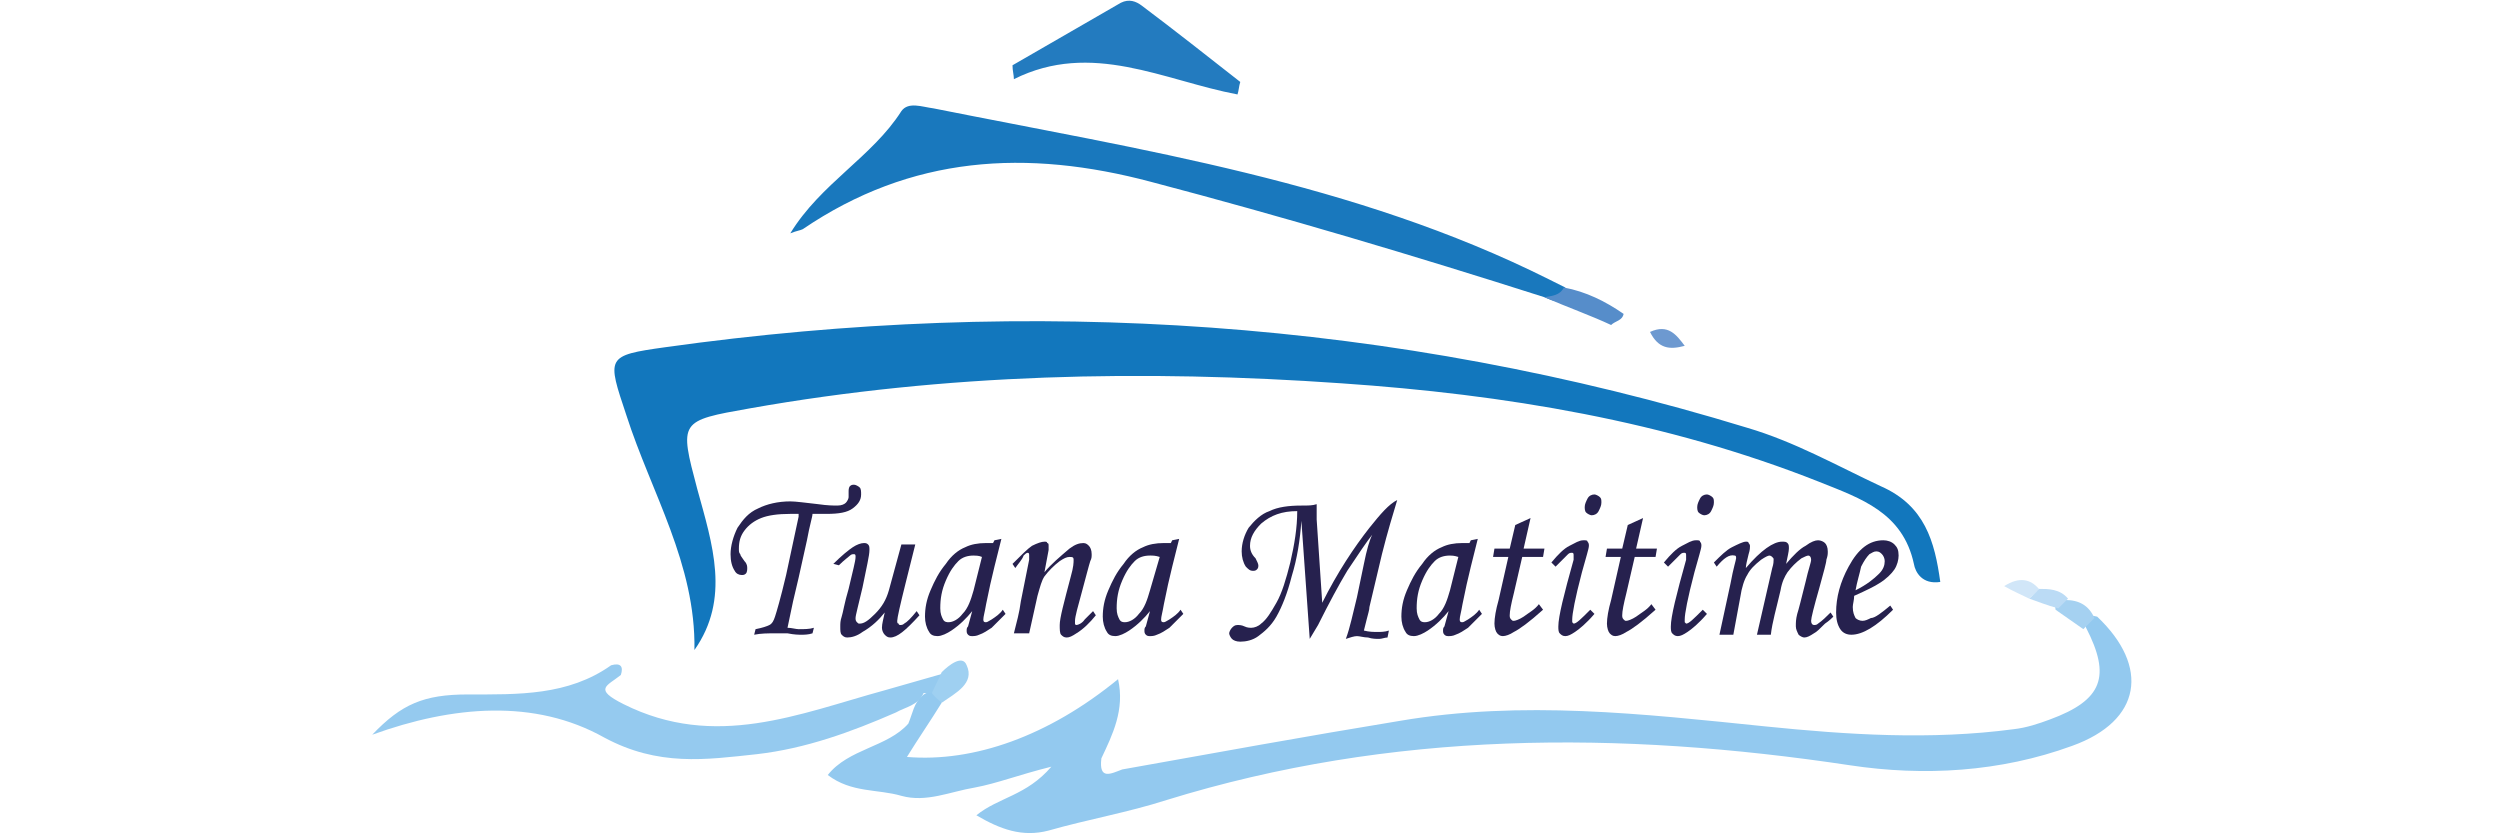
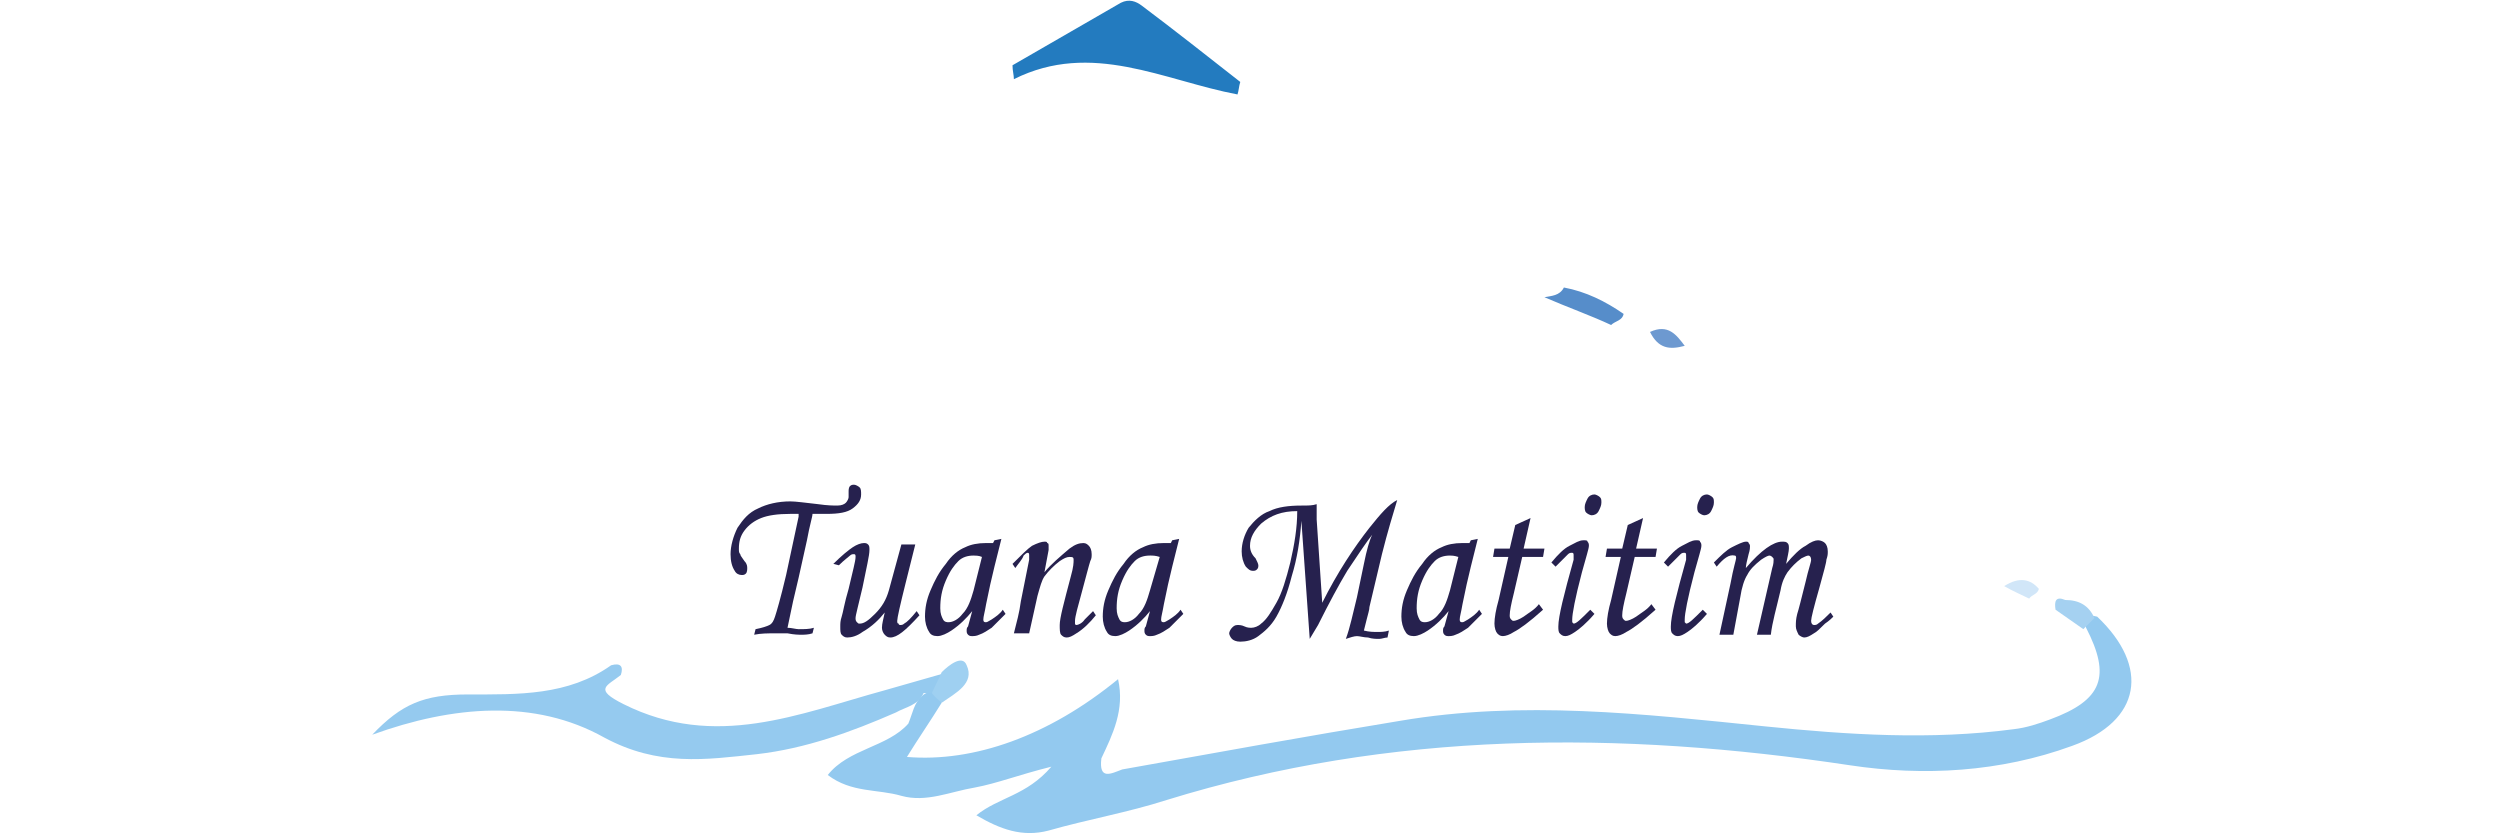
<svg xmlns="http://www.w3.org/2000/svg" version="1.1" id="FETH" x="0px" y="0px" viewBox="0 0 180 60" enable-background="new 0 0 180 60" xml:space="preserve">
  <g>
    <g>
      <path fill="#26214E" d="M58.6,45.2l-0.1,0.4c-0.3,0.1-0.6,0.1-0.8,0.1c-0.2,0-0.5,0-1-0.1c-0.3,0-0.7,0-0.9,0c-0.5,0-1,0-1.5,0.1    l0.1-0.4c0.5-0.1,0.8-0.2,1-0.3c0.2-0.1,0.3-0.3,0.4-0.6c0.1-0.3,0.4-1.3,0.8-3l0.9-4.2l0-0.2c-0.3,0-0.5,0-0.6,0    c-0.9,0-1.6,0.1-2.1,0.3c-0.5,0.2-0.9,0.5-1.2,0.9c-0.3,0.4-0.4,0.8-0.4,1.3c0,0.2,0,0.3,0.1,0.4c0,0.1,0.1,0.2,0.3,0.5    c0.2,0.2,0.2,0.4,0.2,0.5c0,0.1,0,0.3-0.1,0.4c-0.1,0.1-0.2,0.1-0.3,0.1c-0.2,0-0.4-0.1-0.5-0.3c-0.2-0.3-0.3-0.7-0.3-1.2    c0-0.6,0.2-1.3,0.5-1.9c0.4-0.6,0.8-1.1,1.5-1.4c0.6-0.3,1.4-0.5,2.3-0.5c0.4,0,1.1,0.1,2,0.2c0.7,0.1,1.1,0.1,1.4,0.1    c0.3,0,0.5-0.1,0.6-0.2c0.1-0.1,0.2-0.3,0.2-0.4c0,0,0-0.1,0-0.2c0-0.1,0-0.2,0-0.2c0-0.1,0-0.3,0.1-0.4c0.1-0.1,0.2-0.1,0.3-0.1    c0.1,0,0.3,0.1,0.4,0.2s0.1,0.3,0.1,0.5c0,0.4-0.2,0.7-0.6,1c-0.4,0.3-1,0.4-1.9,0.4c-0.3,0-0.7,0-1,0c0,0.2-0.2,0.8-0.4,1.9    l-0.6,2.7l-0.4,1.7l-0.4,1.9c0.3,0,0.6,0.1,0.8,0.1C57.9,45.3,58.3,45.3,58.6,45.2z" />
      <path fill="#26214E" d="M64.9,39.2h1L65.2,42c-0.4,1.6-0.6,2.5-0.6,2.7c0,0.1,0,0.2,0.1,0.2c0,0.1,0.1,0.1,0.1,0.1    c0.1,0,0.2,0,0.3-0.1c0.2-0.1,0.5-0.4,0.9-0.9l0.2,0.3c-1,1.1-1.6,1.6-2.1,1.6c-0.2,0-0.3-0.1-0.4-0.2c-0.1-0.1-0.2-0.3-0.2-0.5    c0-0.3,0.1-0.6,0.2-1.1c-0.4,0.5-0.9,1-1.6,1.4c-0.4,0.3-0.8,0.4-1.1,0.4c-0.2,0-0.3-0.1-0.4-0.2c-0.1-0.1-0.1-0.3-0.1-0.6    c0-0.2,0-0.4,0.1-0.7c0.1-0.3,0.2-1,0.5-2c0.3-1.3,0.5-2,0.5-2.3c0-0.1,0-0.2-0.1-0.2c-0.1,0-0.2,0-0.3,0.1    c-0.1,0.1-0.4,0.3-0.8,0.7L60,40.6c0.6-0.6,1.1-1,1.4-1.2c0.3-0.2,0.6-0.3,0.8-0.3c0.1,0,0.2,0,0.3,0.1c0.1,0.1,0.1,0.2,0.1,0.4    c0,0.4-0.2,1.2-0.5,2.7c-0.3,1.3-0.5,2-0.5,2.2c0,0.1,0,0.2,0.1,0.3c0.1,0.1,0.1,0.1,0.2,0.1c0.3,0,0.6-0.2,1.1-0.7    c0.5-0.5,0.8-1,1-1.7L64.9,39.2z" />
      <path fill="#26214E" d="M71.6,38.9l0.5-0.1l-0.5,2c-0.2,0.8-0.4,1.7-0.6,2.7c-0.1,0.6-0.2,0.9-0.2,1.1s0.1,0.2,0.2,0.2    c0.1,0,0.2-0.1,0.4-0.2c0.3-0.2,0.6-0.4,0.8-0.7l0.2,0.3c-0.5,0.5-0.9,0.9-1,1c-0.3,0.2-0.6,0.4-0.9,0.5c-0.2,0.1-0.4,0.1-0.5,0.1    c-0.1,0-0.2,0-0.3-0.1c-0.1-0.1-0.1-0.2-0.1-0.3c0-0.1,0-0.2,0.1-0.3l0.3-1.1c-0.4,0.5-0.9,1-1.5,1.4c-0.3,0.2-0.7,0.4-1,0.4    c-0.3,0-0.5-0.1-0.6-0.3c-0.2-0.3-0.3-0.7-0.3-1.1c0-0.6,0.1-1.2,0.4-1.9c0.3-0.7,0.6-1.3,1.1-1.9c0.4-0.6,0.9-1,1.4-1.2    c0.4-0.2,0.9-0.3,1.5-0.3c0.2,0,0.3,0,0.5,0L71.6,38.9z M70.7,40.1C70.5,40,70.2,40,70.1,40c-0.4,0-0.8,0.1-1.1,0.4    c-0.3,0.3-0.6,0.7-0.9,1.4c-0.3,0.7-0.4,1.3-0.4,2c0,0.4,0.1,0.6,0.2,0.8c0.1,0.2,0.3,0.2,0.4,0.2c0.3,0,0.7-0.2,1-0.6    c0.4-0.4,0.6-1,0.8-1.7L70.7,40.1z" />
      <path fill="#26214E" d="M73.1,40.9l-0.2-0.3c0.6-0.6,1.1-1.1,1.4-1.3c0.4-0.2,0.7-0.3,0.9-0.3c0.1,0,0.2,0,0.2,0.1    c0.1,0,0.1,0.1,0.1,0.2c0,0,0,0.1,0,0.3l-0.3,1.6c0.5-0.6,1.1-1.1,1.8-1.7c0.4-0.3,0.7-0.4,1-0.4c0.2,0,0.3,0.1,0.4,0.2    s0.2,0.3,0.2,0.6c0,0.2,0,0.3-0.1,0.5c-0.1,0.3-0.3,1.1-0.6,2.2c-0.3,1.1-0.5,1.8-0.5,2.1c0,0.1,0,0.2,0,0.2    c0,0.1,0.1,0.1,0.1,0.1c0.1,0,0.4-0.1,0.6-0.4c0.2-0.2,0.4-0.4,0.6-0.6l0.2,0.3c-0.4,0.5-0.9,1-1.4,1.3c-0.3,0.2-0.5,0.3-0.7,0.3    c-0.2,0-0.3-0.1-0.4-0.2c-0.1-0.1-0.1-0.4-0.1-0.7c0-0.5,0.3-1.6,0.8-3.5c0.2-0.7,0.2-1,0.2-1.2c0-0.2-0.1-0.2-0.3-0.2    c-0.2,0-0.4,0.1-0.7,0.3c-0.4,0.3-0.8,0.7-1.1,1.1c-0.2,0.3-0.3,0.7-0.5,1.4l-0.6,2.7h-1.1c0.2-0.8,0.4-1.5,0.5-2.3l0.6-3    c0-0.1,0-0.2,0-0.3c0-0.1,0-0.2-0.1-0.2c-0.1,0-0.2,0.1-0.3,0.2C73.6,40.3,73.3,40.6,73.1,40.9z" />
      <path fill="#26214E" d="M84.4,38.9l0.5-0.1l-0.5,2c-0.2,0.8-0.4,1.7-0.6,2.7c-0.1,0.6-0.2,0.9-0.2,1.1s0.1,0.2,0.2,0.2    c0.1,0,0.2-0.1,0.4-0.2c0.3-0.2,0.6-0.4,0.8-0.7l0.2,0.3c-0.5,0.5-0.9,0.9-1,1c-0.3,0.2-0.6,0.4-0.9,0.5c-0.2,0.1-0.4,0.1-0.5,0.1    c-0.1,0-0.2,0-0.3-0.1c-0.1-0.1-0.1-0.2-0.1-0.3c0-0.1,0-0.2,0.1-0.3l0.3-1.1c-0.4,0.5-0.9,1-1.5,1.4c-0.3,0.2-0.7,0.4-1,0.4    c-0.3,0-0.5-0.1-0.6-0.3c-0.2-0.3-0.3-0.7-0.3-1.1c0-0.6,0.1-1.2,0.4-1.9c0.3-0.7,0.6-1.3,1.1-1.9c0.4-0.6,0.9-1,1.4-1.2    c0.4-0.2,0.9-0.3,1.5-0.3c0.2,0,0.3,0,0.5,0L84.4,38.9z M83.5,40.1C83.2,40,83,40,82.8,40c-0.4,0-0.8,0.1-1.1,0.4    c-0.3,0.3-0.6,0.7-0.9,1.4c-0.3,0.7-0.4,1.3-0.4,2c0,0.4,0.1,0.6,0.2,0.8c0.1,0.2,0.3,0.2,0.4,0.2c0.3,0,0.7-0.2,1-0.6    c0.4-0.4,0.6-1,0.8-1.7L83.5,40.1z" />
      <path fill="#26214E" d="M94.3,46l-0.6-8.5c-0.1,1.4-0.3,2.7-0.7,4c-0.3,1.2-0.7,2.2-1.1,2.9c-0.4,0.7-0.9,1.1-1.3,1.4    c-0.4,0.3-0.9,0.4-1.3,0.4c-0.3,0-0.5-0.1-0.6-0.2s-0.2-0.3-0.2-0.4c0-0.1,0.1-0.3,0.2-0.4c0.1-0.1,0.2-0.2,0.4-0.2    c0.1,0,0.3,0,0.5,0.1c0.2,0.1,0.4,0.1,0.5,0.1c0.2,0,0.5-0.1,0.7-0.3c0.4-0.3,0.7-0.8,1.1-1.5c0.4-0.7,0.7-1.7,1-2.9    c0.3-1.3,0.5-2.5,0.5-3.7c-1.1,0-1.9,0.3-2.6,0.9c-0.5,0.5-0.8,1-0.8,1.6c0,0.3,0.1,0.6,0.4,0.9c0.1,0.2,0.2,0.4,0.2,0.5    c0,0.1,0,0.2-0.1,0.3c-0.1,0.1-0.2,0.1-0.3,0.1c-0.2,0-0.3-0.1-0.5-0.3c-0.2-0.3-0.3-0.7-0.3-1.1c0-0.6,0.2-1.2,0.5-1.7    c0.4-0.5,0.9-1,1.5-1.2c0.6-0.3,1.4-0.4,2.3-0.4c0.5,0,0.8,0,1.1-0.1c0,0.5,0,0.7,0,0.8c0,0,0,0.2,0,0.3l0.4,6    c1.1-2.2,2.3-4,3.4-5.4c0.8-1,1.4-1.7,2-2c-0.3,1-0.7,2.3-1.1,3.9l-0.9,3.8c0,0.2-0.1,0.5-0.2,0.9l-0.2,0.8c0.4,0.1,0.7,0.1,1,0.1    c0.2,0,0.5,0,0.8-0.1l-0.1,0.5c-0.2,0-0.4,0.1-0.6,0.1c-0.2,0-0.5,0-0.8-0.1c-0.3,0-0.6-0.1-0.8-0.1c-0.2,0-0.5,0.1-0.8,0.2    c0.3-0.8,0.5-1.8,0.8-3l0.5-2.4c0.2-1,0.4-1.7,0.6-2.1c-0.4,0.5-1,1.4-1.8,2.6c-0.6,1-1.3,2.3-2.1,3.9L94.3,46z" />
      <path fill="#26214E" d="M105.9,38.9l0.5-0.1l-0.5,2c-0.2,0.8-0.4,1.7-0.6,2.7c-0.1,0.6-0.2,0.9-0.2,1.1s0.1,0.2,0.2,0.2    c0.1,0,0.2-0.1,0.4-0.2c0.3-0.2,0.6-0.4,0.8-0.7l0.2,0.3c-0.5,0.5-0.9,0.9-1,1c-0.3,0.2-0.6,0.4-0.9,0.5c-0.2,0.1-0.4,0.1-0.5,0.1    c-0.1,0-0.2,0-0.3-0.1c-0.1-0.1-0.1-0.2-0.1-0.3c0-0.1,0-0.2,0.1-0.3l0.3-1.1c-0.4,0.5-0.9,1-1.5,1.4c-0.3,0.2-0.7,0.4-1,0.4    c-0.3,0-0.5-0.1-0.6-0.3c-0.2-0.3-0.3-0.7-0.3-1.1c0-0.6,0.1-1.2,0.4-1.9c0.3-0.7,0.6-1.3,1.1-1.9c0.4-0.6,0.9-1,1.4-1.2    c0.4-0.2,0.9-0.3,1.5-0.3c0.2,0,0.3,0,0.5,0L105.9,38.9z M105,40.1c-0.3-0.1-0.5-0.1-0.6-0.1c-0.4,0-0.8,0.1-1.1,0.4    c-0.3,0.3-0.6,0.7-0.9,1.4c-0.3,0.7-0.4,1.3-0.4,2c0,0.4,0.1,0.6,0.2,0.8c0.1,0.2,0.3,0.2,0.4,0.2c0.3,0,0.7-0.2,1-0.6    c0.4-0.4,0.6-1,0.8-1.7L105,40.1z" />
      <path fill="#26214E" d="M109.1,37.8l1.1-0.5l-0.5,2.2h1.5l-0.1,0.6h-1.5l-0.6,2.6c-0.2,0.8-0.3,1.3-0.3,1.6c0,0.1,0,0.2,0.1,0.3    c0.1,0.1,0.1,0.1,0.2,0.1c0.1,0,0.4-0.1,0.7-0.3c0.4-0.3,0.8-0.5,1.1-0.9l0.3,0.4c-1,0.9-1.7,1.4-2.1,1.6    c-0.3,0.2-0.6,0.3-0.8,0.3c-0.2,0-0.3-0.1-0.4-0.2c-0.1-0.1-0.2-0.4-0.2-0.7c0-0.4,0.1-1,0.3-1.7l0.7-3.1h-1.1l0.1-0.6h1.1    L109.1,37.8z" />
      <path fill="#26214E" d="M112,40.8l-0.3-0.3c0.5-0.6,0.9-1,1.3-1.2c0.4-0.2,0.7-0.4,1-0.4c0.2,0,0.3,0,0.3,0.1    c0.1,0.1,0.1,0.2,0.1,0.3c0,0.2-0.2,0.8-0.5,1.9c-0.5,1.9-0.7,3-0.7,3.4c0,0.1,0,0.1,0,0.2c0,0,0.1,0.1,0.1,0.1    c0.2,0,0.5-0.3,1.2-1l0.3,0.3c-0.6,0.7-1.1,1.1-1.4,1.3c-0.3,0.2-0.5,0.3-0.7,0.3c-0.2,0-0.3-0.1-0.4-0.2    c-0.1-0.1-0.1-0.3-0.1-0.5c0-0.7,0.4-2.3,1.1-4.8c0-0.1,0-0.2,0-0.3c0-0.1,0-0.2-0.1-0.2c-0.1,0-0.2,0-0.3,0.1    S112.4,40.4,112,40.8z M114.8,35.6c0.1,0,0.3,0.1,0.4,0.2c0.1,0.1,0.1,0.2,0.1,0.4c0,0.2-0.1,0.4-0.2,0.6    c-0.1,0.2-0.3,0.3-0.5,0.3c-0.1,0-0.3-0.1-0.4-0.2s-0.1-0.3-0.1-0.4c0-0.2,0.1-0.4,0.2-0.6C114.4,35.7,114.6,35.6,114.8,35.6z" />
      <path fill="#26214E" d="M117.2,37.8l1.1-0.5l-0.5,2.2h1.5l-0.1,0.6h-1.5l-0.6,2.6c-0.2,0.8-0.3,1.3-0.3,1.6c0,0.1,0,0.2,0.1,0.3    c0.1,0.1,0.1,0.1,0.2,0.1c0.1,0,0.4-0.1,0.7-0.3c0.4-0.3,0.8-0.5,1.1-0.9l0.3,0.4c-1,0.9-1.7,1.4-2.1,1.6    c-0.3,0.2-0.6,0.3-0.8,0.3c-0.2,0-0.3-0.1-0.4-0.2c-0.1-0.1-0.2-0.4-0.2-0.7c0-0.4,0.1-1,0.3-1.7l0.7-3.1h-1.1l0.1-0.6h1.1    L117.2,37.8z" />
      <path fill="#26214E" d="M120.1,40.8l-0.3-0.3c0.5-0.6,0.9-1,1.3-1.2c0.4-0.2,0.7-0.4,1-0.4c0.2,0,0.3,0,0.3,0.1    c0.1,0.1,0.1,0.2,0.1,0.3c0,0.2-0.2,0.8-0.5,1.9c-0.5,1.9-0.7,3-0.7,3.4c0,0.1,0,0.1,0,0.2c0,0,0.1,0.1,0.1,0.1    c0.2,0,0.5-0.3,1.2-1l0.3,0.3c-0.6,0.7-1.1,1.1-1.4,1.3c-0.3,0.2-0.5,0.3-0.7,0.3c-0.2,0-0.3-0.1-0.4-0.2    c-0.1-0.1-0.1-0.3-0.1-0.5c0-0.7,0.4-2.3,1.1-4.8c0-0.1,0-0.2,0-0.3c0-0.1,0-0.2-0.1-0.2c-0.1,0-0.2,0-0.3,0.1    C120.8,40.1,120.5,40.4,120.1,40.8z M122.9,35.6c0.1,0,0.3,0.1,0.4,0.2c0.1,0.1,0.1,0.2,0.1,0.4c0,0.2-0.1,0.4-0.2,0.6    c-0.1,0.2-0.3,0.3-0.5,0.3c-0.1,0-0.3-0.1-0.4-0.2s-0.1-0.3-0.1-0.4c0-0.2,0.1-0.4,0.2-0.6C122.5,35.7,122.7,35.6,122.9,35.6z" />
      <path fill="#26214E" d="M123.6,40.8l-0.2-0.3c0.5-0.5,0.9-0.9,1.3-1.1c0.4-0.2,0.8-0.4,1-0.4c0.1,0,0.2,0,0.2,0.1    c0,0,0.1,0.1,0.1,0.2c0,0.1,0,0.3-0.1,0.6c-0.1,0.4-0.2,0.8-0.2,1c1.1-1.3,2-1.9,2.6-1.9c0.2,0,0.3,0,0.4,0.1    c0.1,0.1,0.1,0.2,0.1,0.4c0,0.2-0.1,0.6-0.2,1.1c0.5-0.6,1-1.1,1.4-1.3c0.4-0.3,0.7-0.4,0.9-0.4c0.2,0,0.4,0.1,0.5,0.2    c0.1,0.1,0.2,0.3,0.2,0.6c0,0.2,0,0.3-0.1,0.6c0,0.2-0.2,0.9-0.5,2c-0.4,1.4-0.6,2.2-0.6,2.4c0,0.2,0.1,0.3,0.2,0.3    c0.1,0,0.2,0,0.3-0.1c0.3-0.2,0.6-0.5,0.9-0.8l0.2,0.3c-0.1,0.1-0.3,0.3-0.6,0.5c-0.4,0.4-0.6,0.6-0.8,0.7    c-0.3,0.2-0.5,0.3-0.7,0.3c-0.1,0-0.3-0.1-0.4-0.2c-0.1-0.2-0.2-0.4-0.2-0.6c0-0.3,0-0.5,0.1-0.9c0.1-0.3,0.3-1.1,0.6-2.3    c0.2-0.9,0.4-1.4,0.4-1.6c0-0.2-0.1-0.3-0.2-0.3c-0.1,0-0.3,0.1-0.5,0.2c-0.4,0.3-0.7,0.6-1,1c-0.2,0.3-0.4,0.7-0.5,1.3    c-0.3,1.3-0.6,2.3-0.7,3.2h-1l1.1-4.8c0.1-0.3,0.1-0.5,0.1-0.6c0-0.1,0-0.1-0.1-0.2c0,0-0.1-0.1-0.2-0.1c-0.1,0-0.3,0.1-0.6,0.3    c-0.5,0.4-0.8,0.7-1,1.1c-0.2,0.3-0.4,0.9-0.5,1.6l-0.5,2.7h-1l0.8-3.7c0.2-1.1,0.4-1.7,0.4-1.8c0-0.1,0-0.2-0.1-0.2    C124.5,39.9,124.1,40.2,123.6,40.8z" />
-       <path fill="#26214E" d="M136.1,43.6l0.2,0.3c-1.2,1.2-2.2,1.8-3,1.8c-0.3,0-0.6-0.1-0.8-0.4c-0.2-0.3-0.3-0.7-0.3-1.2    c0-1.1,0.3-2.2,0.9-3.3c0.7-1.3,1.5-1.9,2.5-1.9c0.3,0,0.6,0.1,0.8,0.3c0.2,0.2,0.3,0.4,0.3,0.8c0,0.3-0.1,0.7-0.3,1    c-0.2,0.3-0.6,0.7-1.1,1c-0.3,0.2-0.9,0.5-1.8,0.9c0,0.3-0.1,0.6-0.1,0.8c0,0.4,0.1,0.6,0.2,0.8c0.1,0.1,0.3,0.2,0.5,0.2    c0.2,0,0.4-0.1,0.6-0.2C135,44.5,135.5,44.1,136.1,43.6z M133.6,42.5c0.8-0.4,1.3-0.8,1.7-1.2c0.3-0.3,0.4-0.6,0.4-0.9    c0-0.2-0.1-0.4-0.2-0.5c-0.1-0.1-0.2-0.2-0.4-0.2c-0.2,0-0.3,0.1-0.5,0.2c-0.2,0.2-0.4,0.5-0.6,0.9    C133.9,41.3,133.7,41.9,133.6,42.5z" />
    </g>
    <g>
-       <path fill="#1277BD" d="M50,46.8c0.1-6.2-3.1-11.3-4.9-16.9c-1.4-4.2-1.5-4.3,2.8-4.9c26.4-3.7,52.4-2,77.9,5.8    c3.4,1,6.4,2.7,9.6,4.2c3.2,1.4,3.9,4,4.3,6.9c-1.3,0.2-1.8-0.7-1.9-1.3c-0.8-3.7-3.8-4.7-6.8-5.9c-11.1-4.4-22.7-6.3-34.4-7.1    c-14.3-1-28.5-0.7-42.6,1.8c-5.1,0.9-5.1,0.9-3.8,5.8C51.3,39.2,52.6,43.1,50,46.8z" />
      <path fill="#93C9EF" d="M67.8,50.6c-0.8,1.3-1.7,2.6-2.5,3.9c4.8,0.4,10.2-1.5,15.2-5.6c0.5,2.2-0.4,4-1.2,5.7    c-0.2,1.6,0.7,1.1,1.5,0.8c6.7-1.2,13.3-2.4,20-3.5c8.8-1.5,17.5-0.5,26.3,0.4c5.9,0.6,11.9,1,17.9,0.2c0.9-0.1,1.8-0.4,2.6-0.7    c3.8-1.4,4.4-3.1,2.6-6.6c-0.2-0.7,0.1-1,0.8-0.8c3.8,3.6,3.2,7.5-1.8,9.3c-5.2,1.9-10.7,2.2-16,1.4c-16.6-2.5-33-2.5-49.2,2.5    c-2.8,0.9-5.7,1.4-8.5,2.2c-1.9,0.5-3.5-0.1-5.2-1.1c1.6-1.3,3.6-1.4,5.4-3.5c-2.4,0.6-3.9,1.2-5.5,1.5c-1.8,0.3-3.5,1.1-5.3,0.6    c-1.7-0.5-3.6-0.2-5.3-1.5c1.5-1.9,4.3-2,5.8-3.7c0.3-0.7,0.4-1.5,1-2c0.2-0.2,0.5-0.3,0.8-0.3C67.4,49.8,67.7,50.1,67.8,50.6z" />
-       <path fill="#1978BD" d="M111.2,21.4c-9.4-3-18.8-5.8-28.3-8.3c-9-2.4-17.3-1.9-25.1,3.4c-0.2,0.1-0.4,0.1-0.9,0.3    c2.2-3.6,5.9-5.5,8-8.8c0.5-0.7,1.5-0.3,2.3-0.2c15,3,30.3,5.3,44.3,12.3c0.4,0.2,0.8,0.4,1.2,0.6    C112.7,22.1,111.9,21.7,111.2,21.4z" />
      <path fill="#95CAEF" d="M67.1,49.9c-0.2,0-0.4,0-0.6,0c-0.4,0.9-1.3,1-2,1.4c-3.2,1.4-6.5,2.6-10,3c-3.7,0.4-7.1,0.9-11-1.2    c-5-2.8-10.9-2.3-16.7-0.2c2.1-2.2,3.7-2.9,6.9-2.9c3.6,0,7.2,0.1,10.3-2.1c0.7-0.2,0.9,0.1,0.7,0.7c-1,0.8-2,1,0.2,2.1    c6.6,3.3,12.6,0.7,18.8-1c1.4-0.4,2.8-0.8,4.2-1.2C68.1,49.2,67.8,49.7,67.1,49.9z" />
      <path fill="#237BBF" d="M89.1,6.8C83.8,5.8,78.6,2.9,73,5.7c0-0.3-0.1-0.6-0.1-1c2.6-1.5,5.2-3,7.8-4.5c0.6-0.3,1.1-0.1,1.5,0.2    c2.4,1.8,4.8,3.7,7.1,5.5C89.2,6.2,89.2,6.5,89.1,6.8z" />
      <path fill="#568DCA" d="M111.2,21.4c0.5-0.1,1.1-0.1,1.4-0.7c1.6,0.3,3,1,4.3,1.9c-0.1,0.5-0.6,0.5-0.9,0.8    C114.5,22.7,112.8,22.1,111.2,21.4z" />
      <path fill="#9FD0F1" d="M67.1,49.9c0.2-0.5,0.5-1,0.7-1.5c0.5-0.5,1.5-1.3,1.8-0.5c0.6,1.3-0.8,2-1.8,2.7    C67.6,50.4,67.3,50.2,67.1,49.9z" />
      <path fill="#6D99D0" d="M121.3,24.9c-1.1,0.3-1.9,0.2-2.5-1C120.1,23.3,120.7,24.1,121.3,24.9z" />
      <path fill="#A5D1F1" d="M150.8,44.5c-0.3,0.3-0.5,0.5-0.8,0.8c-0.7-0.5-1.3-0.9-2-1.4c-0.1-0.6,0-1,0.7-0.7    C149.7,43.2,150.4,43.6,150.8,44.5z" />
      <path fill="#D1E6F8" d="M146.1,43.1c-0.6-0.3-1.1-0.5-1.8-0.9c1.1-0.7,1.9-0.5,2.5,0.2C146.7,42.8,146.3,42.8,146.1,43.1z" />
-       <path fill="#BBDBF5" d="M146.1,43.1c0.2-0.2,0.5-0.4,0.7-0.7c0.7,0,1.5,0,2.1,0.7c-0.2,0.2-0.5,0.5-0.7,0.7    C147.4,43.6,146.7,43.3,146.1,43.1z" />
    </g>
  </g>
  <g>
</g>
  <g>
</g>
  <g>
</g>
  <g>
</g>
  <g>
</g>
  <g>
</g>
</svg>